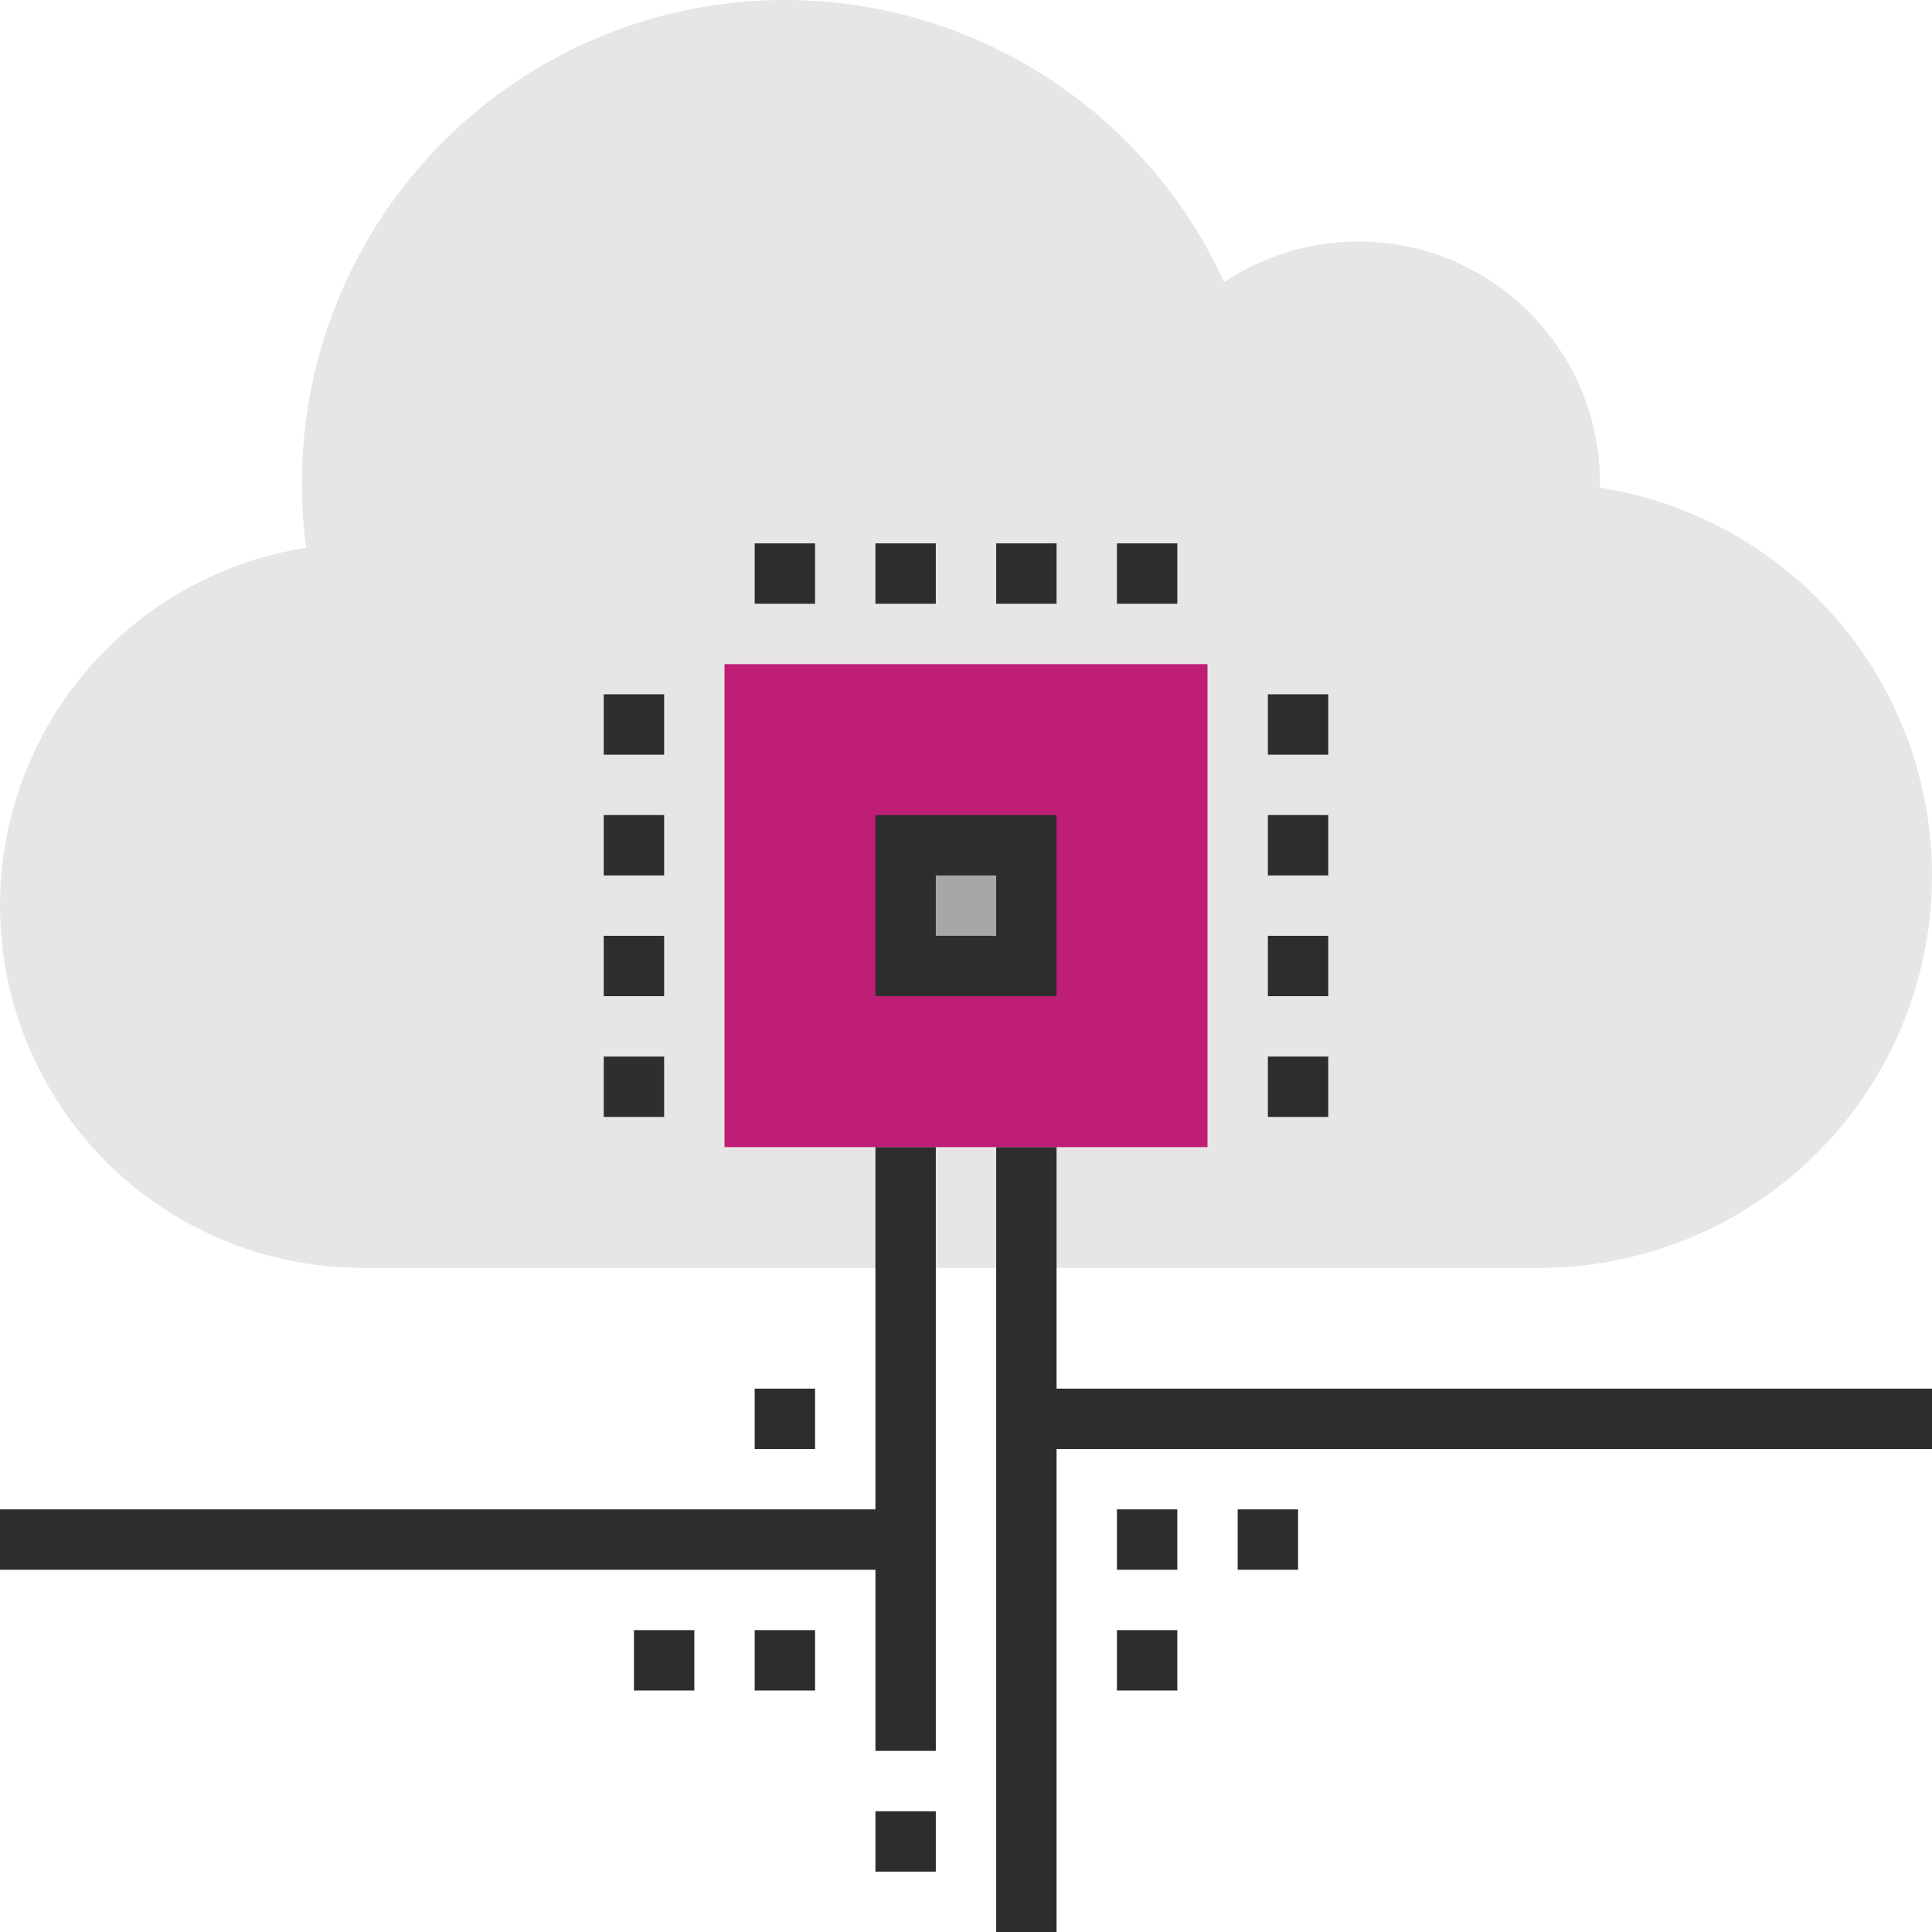
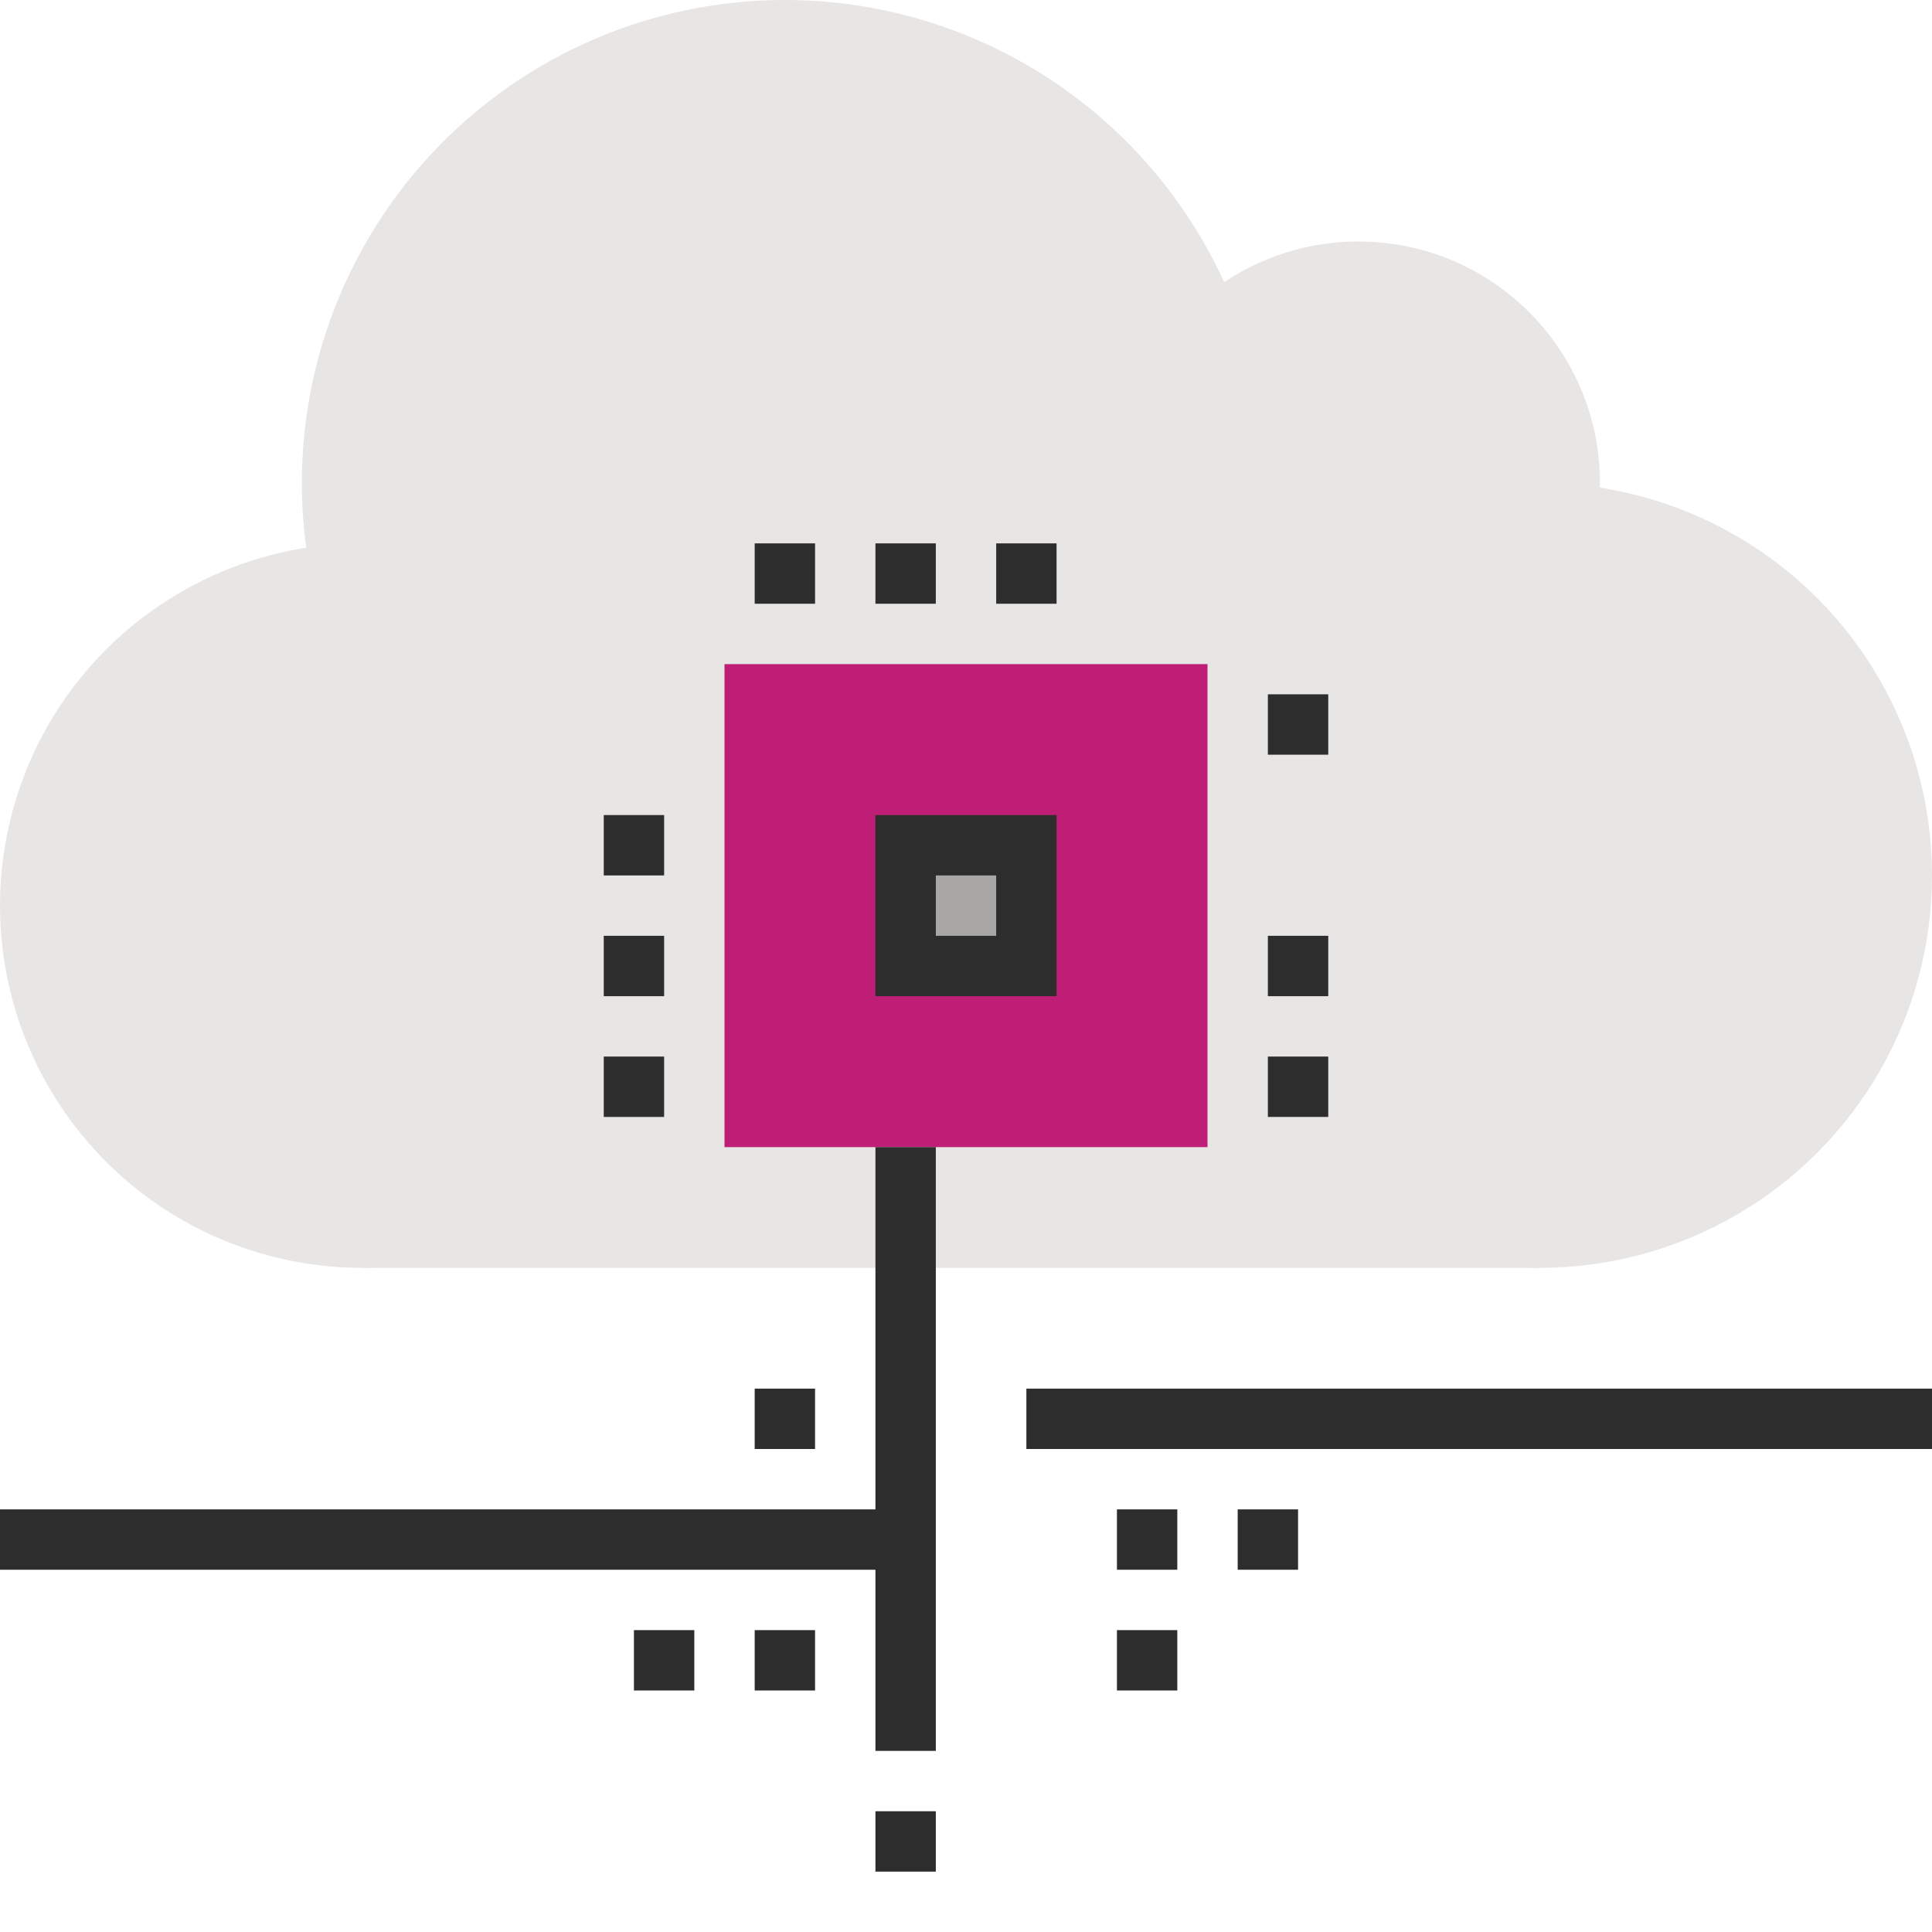
<svg xmlns="http://www.w3.org/2000/svg" viewBox="0 0 64 64">
  <defs>
    <style>.cls-1{fill:#e8e6e4;}.cls-2{fill:#bf1e76;}.cls-3{fill:#2d2d2e;}.cls-4{fill:#a8a7a5;}.cls-5{fill:#2f2e2f;}</style>
  </defs>
  <g id="Layer_6" data-name="Layer 6">
    <circle class="cls-1" cx="12" cy="30" r="12" />
    <circle class="cls-1" cx="26" cy="16" r="16" />
    <circle class="cls-1" cx="51" cy="29" r="13" />
    <circle class="cls-1" cx="45" cy="16" r="8" />
    <rect class="cls-1" x="12" y="25" width="39" height="17" />
    <rect class="cls-2" x="24" y="22" width="16" height="16" />
-     <rect class="cls-3" x="33" y="38" width="2" height="26" />
    <rect class="cls-3" x="29" y="38" width="2" height="20" />
    <rect class="cls-4" x="30" y="28" width="4" height="4" />
-     <path class="cls-3" d="M35,33H29V27h6Zm-4-2h2V29H31Z" />
+     <path class="cls-3" d="M35,33H29V27h6Zm-4-2h2V29H31" />
    <rect class="cls-3" x="42" y="35" width="2" height="2" />
    <rect class="cls-3" x="42" y="31" width="2" height="2" />
-     <rect class="cls-3" x="42" y="27" width="2" height="2" />
    <rect class="cls-3" x="42" y="23" width="2" height="2" />
    <rect class="cls-5" x="20" y="35" width="2" height="2" />
    <rect class="cls-3" x="20" y="31" width="2" height="2" />
    <rect class="cls-3" x="20" y="27" width="2" height="2" />
-     <rect class="cls-3" x="20" y="23" width="2" height="2" />
    <rect class="cls-3" x="25" y="18" width="2" height="2" />
    <rect class="cls-3" x="29" y="18" width="2" height="2" />
    <rect class="cls-3" x="33" y="18" width="2" height="2" />
-     <rect class="cls-3" x="37" y="18" width="2" height="2" />
    <rect class="cls-3" y="50" width="30" height="2" />
    <rect class="cls-3" x="34" y="46" width="30" height="2" />
    <rect class="cls-3" x="29" y="60" width="2" height="2" />
    <rect class="cls-3" x="25" y="54" width="2" height="2" />
    <rect class="cls-3" x="21" y="54" width="2" height="2" />
    <rect class="cls-3" x="25" y="46" width="2" height="2" />
    <rect class="cls-3" x="37" y="54" width="2" height="2" />
    <rect class="cls-3" x="37" y="50" width="2" height="2" />
    <rect class="cls-3" x="41" y="50" width="2" height="2" />
  </g>
</svg>